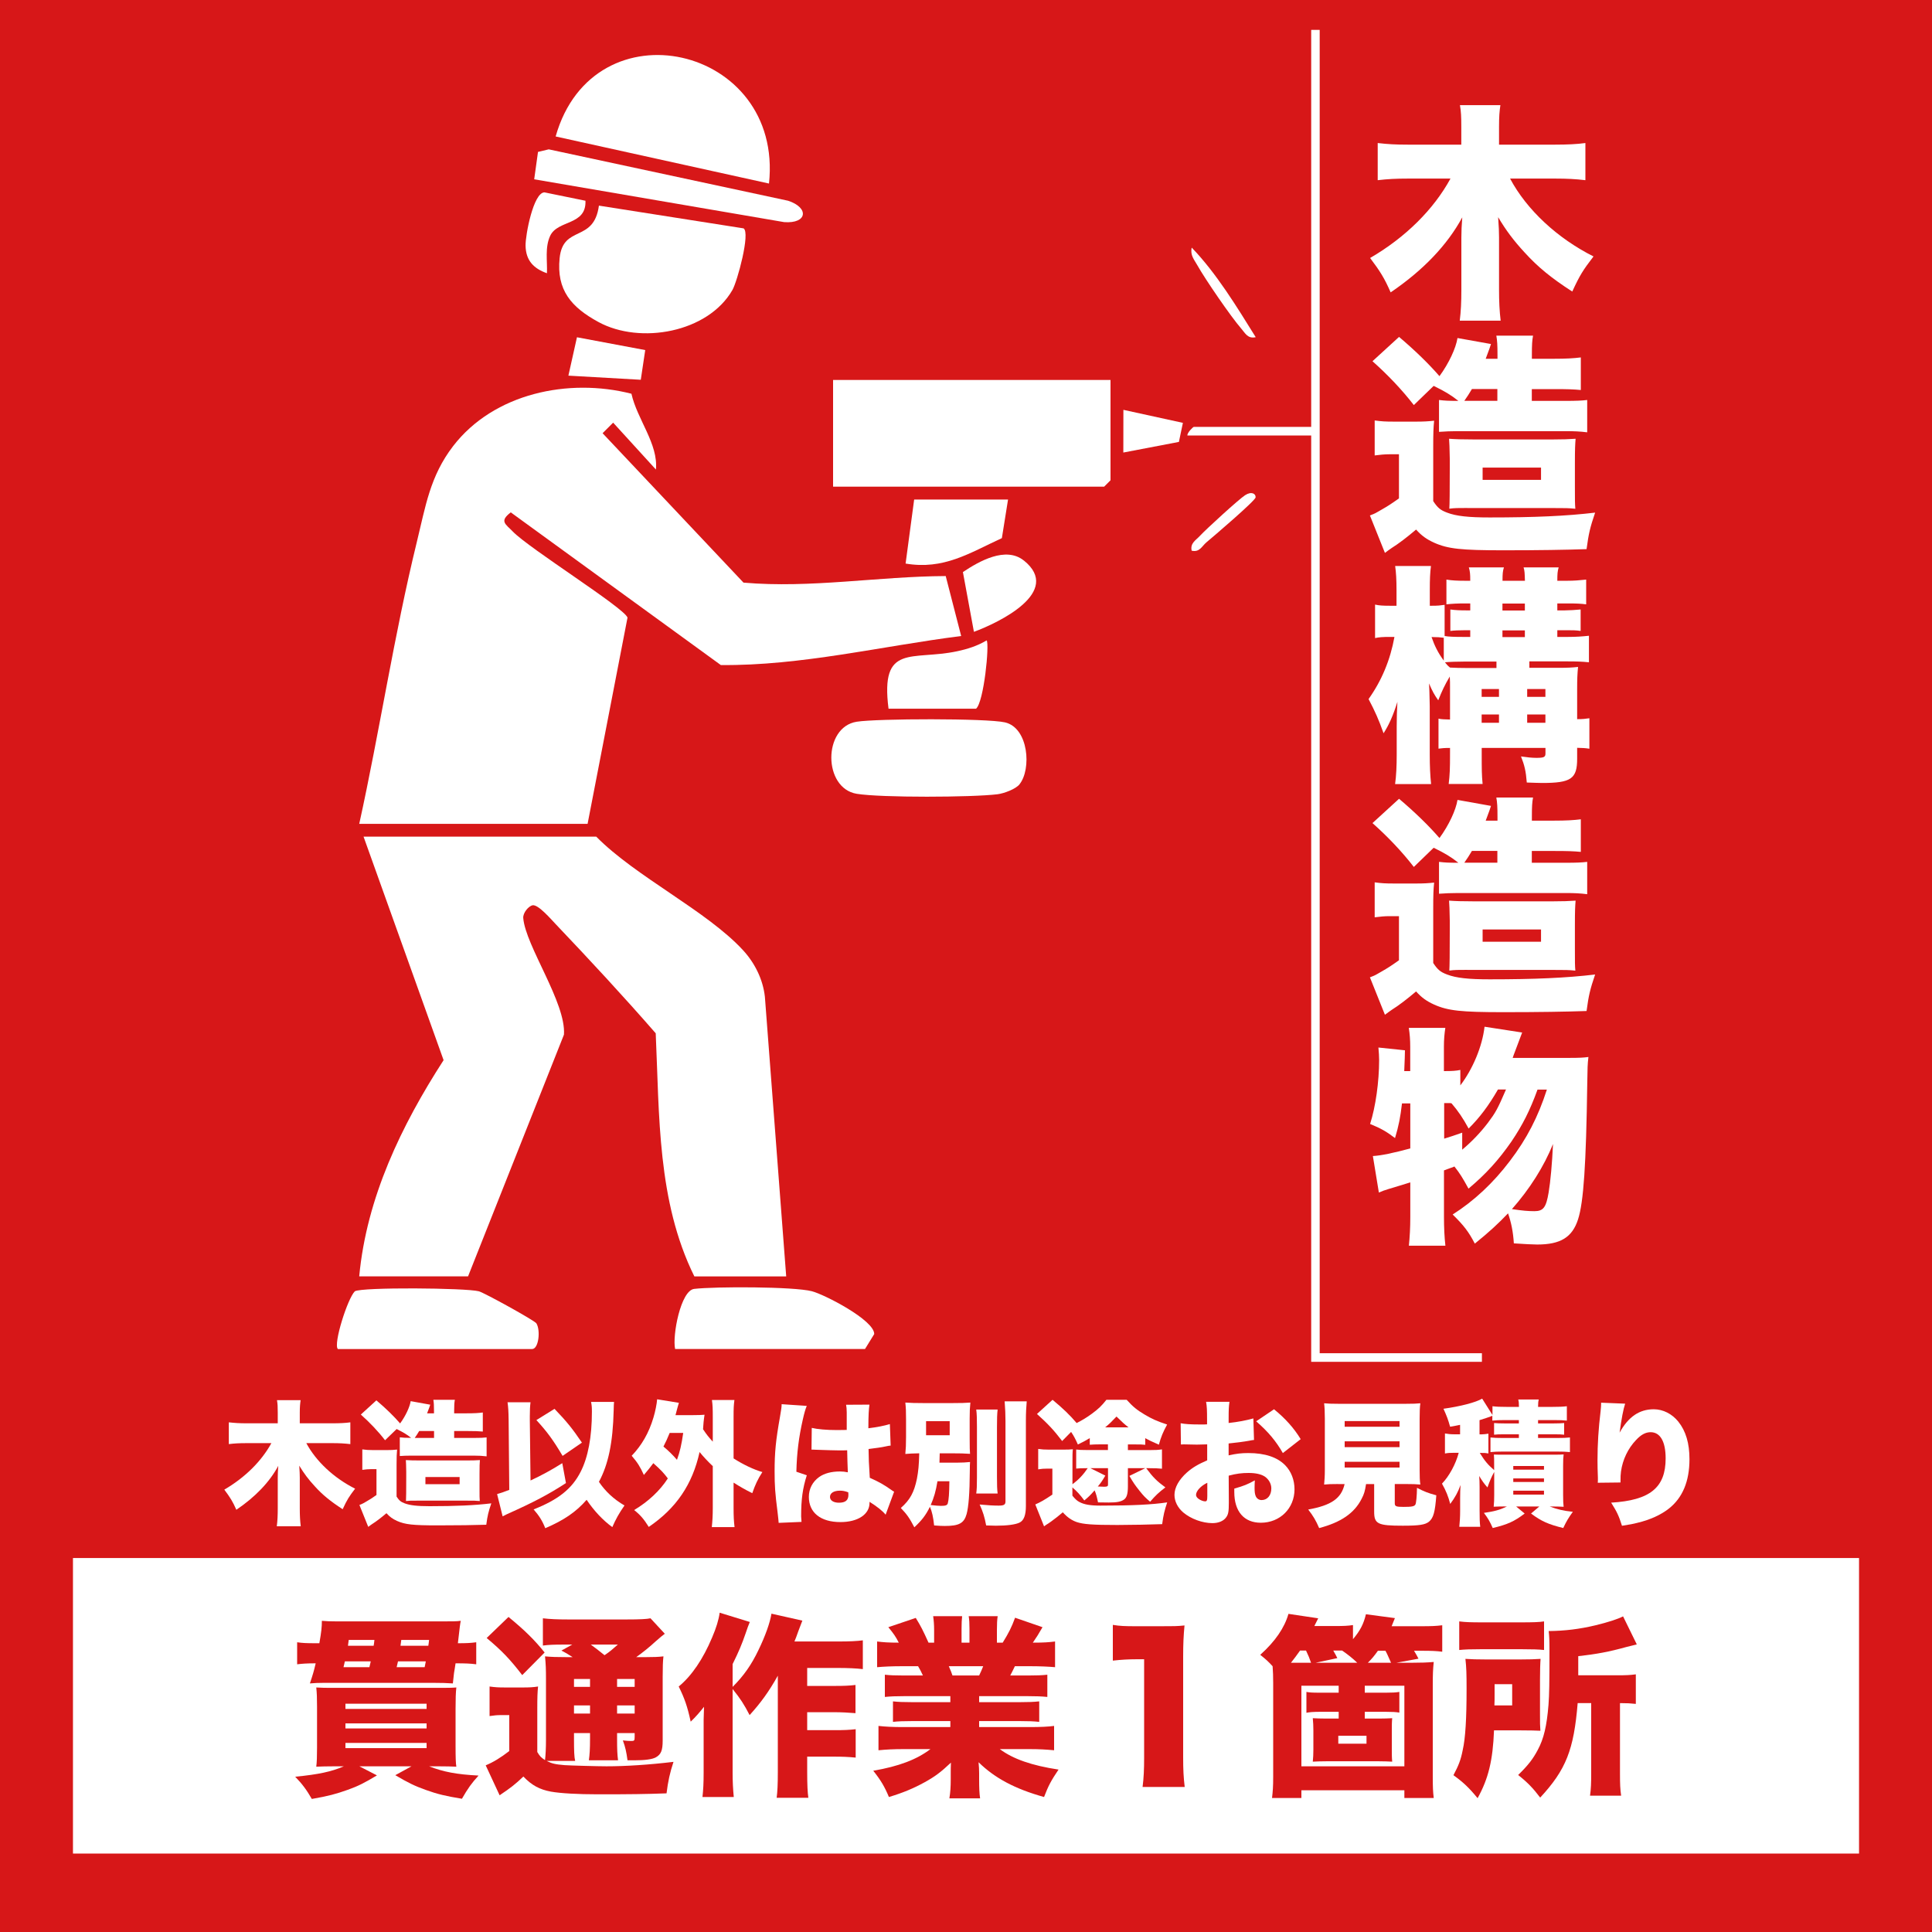
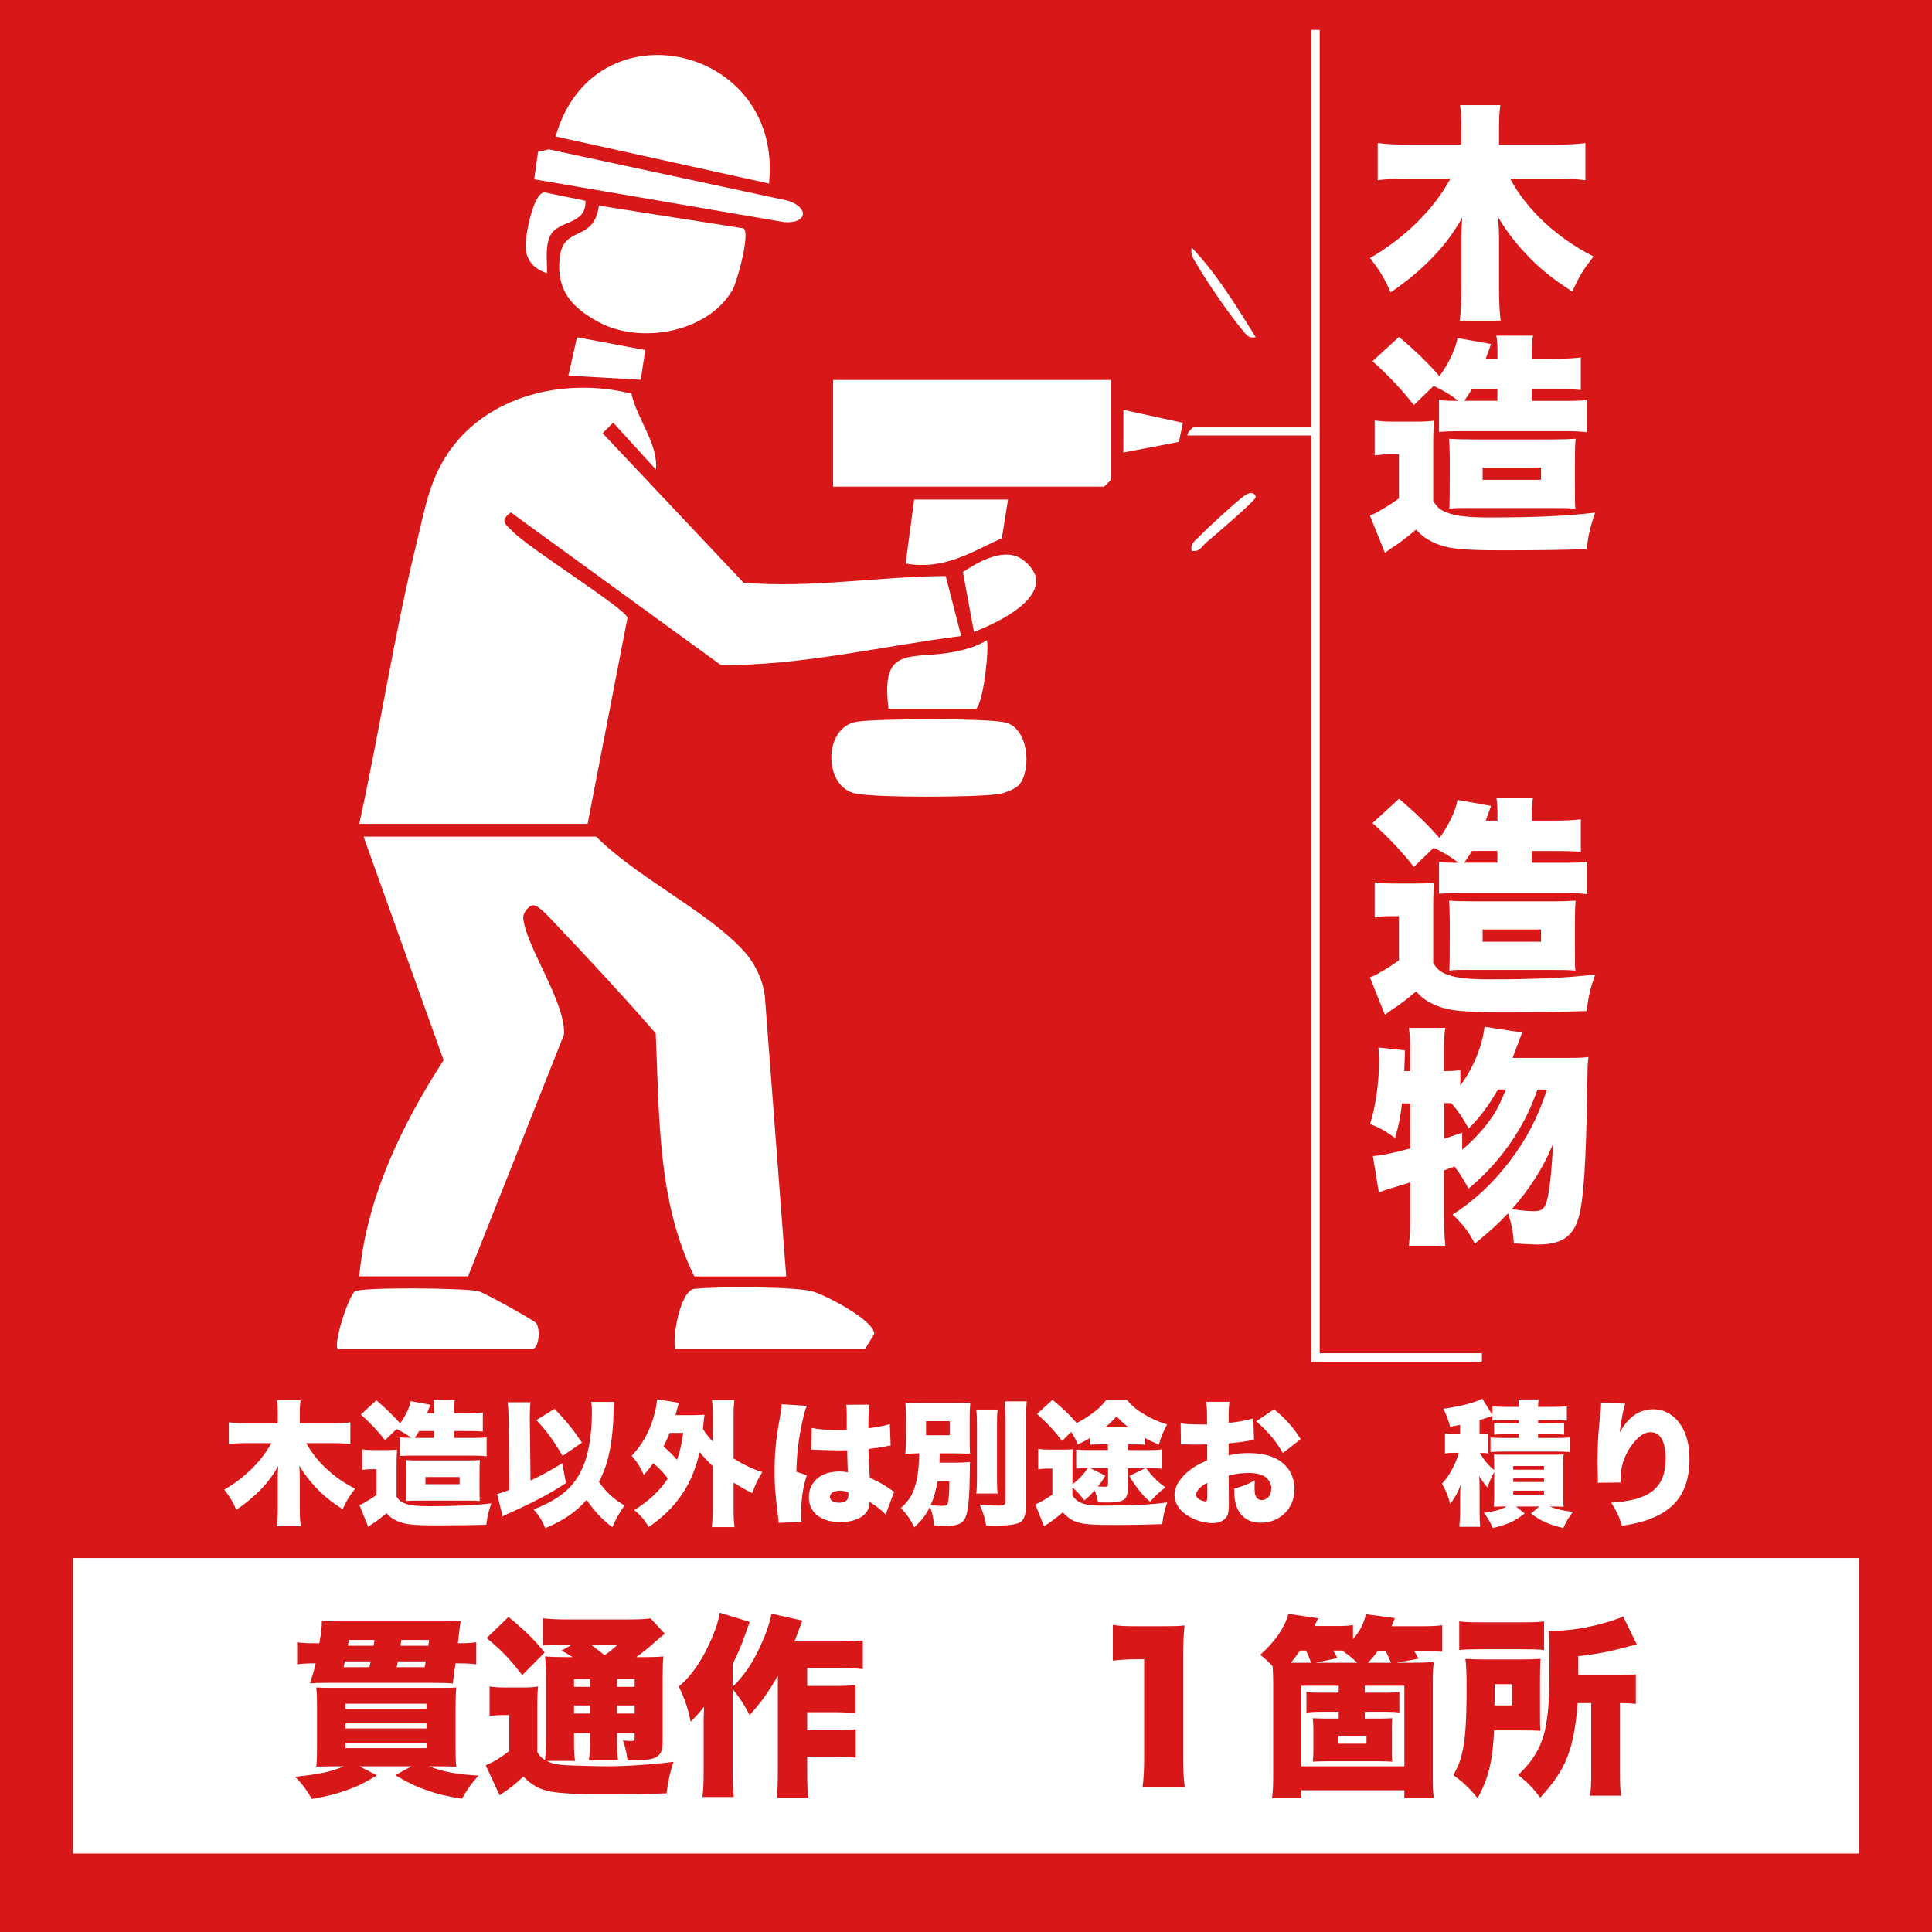
<svg xmlns="http://www.w3.org/2000/svg" id="_レイヤー_1" data-name="レイヤー 1" viewBox="0 0 300 300">
  <defs>
    <style>
      .cls-1 {
        fill: #fff;
      }

      .cls-2 {
        fill: #d71718;
      }
    </style>
  </defs>
  <rect class="cls-2" width="300" height="300" />
  <rect class="cls-1" x="11.33" y="241.93" width="277.34" height="45.89" />
  <g>
    <path class="cls-2" d="M52.17,274.27c-1.53,0-2.25.03-3.06.06.09-.72.12-1.56.12-2.97v-6.33c0-1.44-.03-2.13-.12-3,.84.06,1.38.06,3,.06h15.78c1.65,0,2.16,0,2.97-.06-.09.78-.12,1.74-.12,3.33v5.7c0,1.86.03,2.73.12,3.27-.75-.03-1.47-.06-3.03-.06h-1.2c2.22.87,4.26,1.26,7.68,1.44-1.05,1.14-1.68,2.01-2.58,3.6-2.55-.42-3.81-.72-5.64-1.38-1.68-.6-2.67-1.08-4.71-2.28l2.52-1.38h-8.1l2.73,1.41c-1.95,1.17-2.88,1.65-4.56,2.25-1.77.63-2.97.96-5.55,1.41-.81-1.41-1.5-2.34-2.58-3.45,3.63-.36,5.61-.78,7.56-1.62h-1.23ZM73.95,258.43c-.96-.12-1.62-.15-3.21-.15-.15.93-.15,1.02-.24,1.5-.09.75-.12,1.05-.18,1.62-.9-.06-1.77-.09-3.15-.09h-16.77c-.93,0-1.62.03-2.28.09.45-1.35.6-1.83.9-3.12-1.47,0-2.1.06-2.88.15v-3.42c.81.12,1.41.15,2.88.15h.57c.3-1.71.39-2.49.39-3.48.6.06,1.32.09,2.37.09h16.11c1.92,0,2.37,0,3.09-.09-.12.57-.12.63-.45,3.48,1.35,0,1.95-.03,2.85-.15v3.42ZM53.55,257.98c-.09.36-.12.48-.21.9h4.02q.15-.63.21-.9h-4.02ZM53.64,265.36h12.6v-.81h-12.6v.81ZM53.64,268.39h12.6v-.78h-12.6v.78ZM53.64,271.45h12.6v-.81h-12.6v.81ZM58.02,255.55q.06-.3.12-.9h-3.99c-.06.39-.06.54-.12.9h3.99ZM61.8,257.98c-.09.39-.12.51-.21.9h4.35c.09-.39.12-.54.18-.9h-4.32ZM66.51,255.55c.06-.33.06-.45.12-.9h-4.32q-.06.45-.12.9h4.32Z" />
    <path class="cls-2" d="M83.43,272.05c.39.66.57.84,1.2,1.26.09-.78.15-1.83.15-3.21v-9.33c0-1.62-.03-2.34-.15-3.57.96.09,1.83.12,3.45.12h.84c-.9-.57-1.05-.66-1.74-1.02l1.68-.93h-1.38c-1.47,0-2.25.03-3.18.15v-4.23c1.05.12,2.16.18,3.99.18h8.94c2.16,0,3.21-.06,3.78-.18l2.22,2.4q-.39.27-1.41,1.17c-.93.87-2.1,1.8-3.03,2.46h1.38c1.35,0,2.04-.03,2.85-.12-.09.75-.12,1.62-.12,3.21v9.87c0,1.56-.27,2.16-1.08,2.61-.57.3-1.65.45-3.36.45h-1.02c-.18-1.32-.33-2.01-.72-3.09.51.06.93.09,1.29.09.48,0,.54-.06.54-.63v-.6h-2.73v.87c0,1.77.03,2.37.15,3.36h-4.53c.12-.9.18-1.74.18-3.36v-.87h-2.49v.99c0,1.71.03,2.73.18,3.33h-4.44c.84.42,1.35.54,2.79.66.78.06,5.22.18,6.51.18,2.97,0,6.66-.24,10.41-.69-.57,1.74-.84,2.97-1.08,4.89-3.27.12-5.58.15-10.68.15-3.06,0-5.79-.15-7.29-.42-1.74-.33-2.94-.96-4.26-2.34-1.26,1.2-1.95,1.74-3.69,2.91l-2.16-4.65c1.17-.48,2.34-1.2,3.66-2.22v-5.58h-1.26c-.6,0-1.02.03-1.8.15v-4.59c.87.12,1.35.15,2.43.15h2.79c.9,0,1.59-.03,2.31-.15-.09.87-.12,1.65-.12,3.42v6.75ZM78.96,251.08c2.49,2.04,4.02,3.54,5.61,5.52l-3.48,3.51c-1.89-2.46-3.18-3.81-5.52-5.76l3.39-3.27ZM89.13,260.71v1.23h2.49v-1.23h-2.49ZM89.13,266.08h2.49v-1.26h-2.49v1.26ZM91.74,255.37c.87.63,1.23.93,2.13,1.65.81-.54,1.29-.96,2.07-1.65h-4.2ZM95.82,261.94h2.73v-1.23h-2.73v1.23ZM98.55,264.82h-2.73v1.26h2.73v-1.26Z" />
    <path class="cls-2" d="M120.78,260.2c-1.41,2.52-2.67,4.23-4.38,6.12-.87-1.68-1.41-2.52-2.64-4.05v12.96c0,1.47.06,2.58.18,3.81h-4.86c.12-1.11.18-2.13.18-3.78v-8.19q.03-.99.06-2.04c-.69.87-1.29,1.56-2.07,2.31-.51-2.37-.96-3.63-1.86-5.46,2.01-1.65,3.78-4.26,5.19-7.62.63-1.47,1.02-2.73,1.17-3.84l4.68,1.44c-.27.66-.33.81-.63,1.71-.6,1.74-1.05,2.82-2.04,4.83v3.54c1.74-1.74,2.91-3.42,3.99-5.67,1.11-2.28,1.83-4.35,2.04-5.7l4.8,1.08c-.3.78-.42,1.08-.63,1.65-.3.87-.39,1.08-.6,1.59h6.81c1.77,0,2.94-.06,3.81-.18v4.47c-.96-.12-2.34-.18-3.78-.18h-4.86v2.79h4.23c1.41,0,2.31-.03,3.27-.15v4.38c-1.11-.09-2.16-.15-3.33-.15h-4.17v2.79h4.2c1.41,0,2.28-.03,3.33-.15v4.41c-1.2-.12-2.13-.15-3.33-.15h-4.2v2.31c0,2.13.06,3.24.18,4.08h-4.92c.12-.96.18-2.01.18-4.05v-14.91Z" />
-     <path class="cls-2" d="M140.31,263.38c-1.29,0-1.98.03-2.91.12v-3.45c.87.09,1.53.12,2.91.12h3c-.3-.66-.42-.87-.75-1.44h-2.64c-1.44,0-2.7.06-3.72.15v-3.99c.96.12,1.74.18,3.36.18-.45-.9-.78-1.38-1.62-2.4l4.26-1.44c.81,1.32,1.11,1.92,1.98,3.84h.87v-1.95c0-.84-.06-1.56-.15-2.16h4.5c-.06.51-.09,1.08-.09,1.95v2.16h1.23v-2.16c0-.84-.03-1.38-.12-1.95h4.5c-.09.51-.12,1.26-.12,2.16v1.95h.9c.96-1.56,1.38-2.4,1.92-3.87l4.26,1.47c-.6,1.05-.96,1.62-1.5,2.4,1.8,0,2.46-.06,3.45-.18v3.99c-1.02-.09-2.31-.15-3.75-.15h-2.49c-.36.78-.45.9-.72,1.44h2.82c1.35,0,2.04-.03,2.94-.12v3.45c-.96-.09-1.62-.12-2.94-.12h-7.65v.93h6.39c1.26,0,2.04-.03,2.94-.12v3.18c-.87-.09-1.68-.12-2.94-.12h-6.39v.93h7.8c1.74,0,2.97-.06,3.84-.18v3.78c-1.26-.12-2.34-.18-3.81-.18h-4.62c2.04,1.53,4.95,2.55,9.12,3.18-1.14,1.68-1.59,2.52-2.25,4.26-4.5-1.26-7.62-2.91-10.17-5.4.06.81.09.96.09,1.71v.96c0,1.26.03,2.13.15,2.94h-4.77c.15-.93.21-1.77.21-2.97v-.9c0-.75,0-.84.03-1.68-1.56,1.47-2.43,2.13-4.05,3.03-1.74.96-3.39,1.65-5.58,2.31-.66-1.59-1.26-2.61-2.43-4.08,3.99-.69,6.75-1.74,8.88-3.36h-4.2c-1.5,0-2.67.06-3.87.18v-3.78c1.05.12,2.22.18,3.84.18h7.32v-.93h-6c-1.26,0-2.07.03-2.91.12v-3.18c.84.09,1.62.12,2.91.12h6v-.93h-7.26ZM152.04,260.17c.3-.63.39-.84.63-1.44h-5.34c.33.75.42.99.57,1.44h4.14Z" />
    <path class="cls-2" d="M172.8,252.31c1.08.18,1.86.21,3.6.21h3.81c2.13,0,2.52,0,3.72-.12-.15,1.59-.21,2.85-.21,4.83v15.72c0,1.8.06,3.06.24,4.53h-6.54c.18-1.38.24-2.79.24-4.53v-15.3h-1.2c-1.17,0-2.34.06-3.66.21v-5.55Z" />
    <path class="cls-2" d="M219.33,258.19c1.32,0,2.22-.03,3.3-.12-.12,1.11-.15,1.95-.15,3.6v14.22c0,1.59.03,2.34.15,3.3h-4.56v-1.2h-15.99v1.2h-4.56c.12-1.02.18-1.74.18-3.33v-14.49c0-.96-.03-1.95-.09-2.64-.72-.78-1.02-1.05-1.92-1.77,2.34-2.1,3.78-4.23,4.38-6.36l4.62.69q-.12.27-.6,1.2h3.12c1.47,0,2.1-.03,2.88-.15v2.19c1.14-1.35,1.65-2.37,2.01-3.87l4.5.6q-.39.93-.51,1.26h4.5c1.74,0,2.37-.03,3.36-.15v4.11c-.9-.12-1.71-.15-3.12-.15h-1.26c.42.69.42.72.69,1.23l-3.42.63h2.49ZM203.58,258.19c-.27-.75-.39-1.08-.78-1.89h-.93c-.54.78-.9,1.23-1.41,1.89h3.12ZM215.25,262.84c.96,0,1.5-.03,2.04-.12v3.21c-.51-.09-1.17-.12-2.04-.12h-3.33v1.05h2.13c.93,0,1.59-.03,2.13-.06-.06.6-.06,1.2-.06,1.86v3.03c0,.66,0,1.26.06,1.86-.51-.03-1.32-.06-2.13-.06h-8.04c-.84,0-1.65.03-2.16.06.06-.57.09-1.2.09-1.86v-3c0-.69-.03-1.26-.09-1.89.54.03,1.2.06,2.16.06h1.86v-1.05h-2.97c-.99,0-1.65.06-2.04.15v-3.24c.51.09.87.12,2.04.12h2.97v-1.08h-5.79v12.51h15.99v-12.51h-6.15v1.08h3.33ZM210.75,258.19c-.78-.75-1.44-1.26-2.34-1.89h-1.38q.45.78.63,1.17l-3.36.72h6.45ZM207.81,269.53v1.23h4.38v-1.23h-4.38ZM216,258.19q-.12-.27-.51-1.14c-.09-.21-.18-.39-.36-.72h-1.17c-.6.84-.9,1.2-1.56,1.86h3.6Z" />
    <path class="cls-2" d="M239.13,266.08c0,1.65,0,1.8.06,2.67-.72-.03-1.47-.06-3.18-.06h-4.02c-.18,4.65-.87,7.5-2.55,10.53-1.35-1.65-2.22-2.46-3.75-3.57.81-1.53,1.14-2.37,1.44-3.9.42-1.83.6-4.92.6-9.48,0-2.4-.03-3.33-.18-4.68,1.02.06,1.74.09,3.24.09h5.22c1.53,0,2.22-.03,3.21-.09-.06.72-.09,1.89-.09,3.21v5.28ZM226.59,251.77c.96.12,1.71.15,3.63.15h5.85c2.04,0,2.91-.03,3.69-.15v4.44c-.81-.09-1.8-.12-3.45-.12h-6.39c-1.56,0-2.46.03-3.33.12v-4.44ZM234.81,264.82v-3.3h-2.73v1.47c0,1.02,0,1.05-.03,1.83h2.76ZM244.98,264.46c-.6,7.26-1.8,10.32-5.82,14.67-1.11-1.47-1.95-2.34-3.42-3.51,1.56-1.53,2.28-2.46,3.03-3.87.96-1.77,1.41-3.75,1.68-7.02.12-1.59.15-3.27.15-8.46,0-1.65-.03-2.19-.12-3,2.55-.03,4.77-.3,7.29-.9,1.86-.45,3.45-.96,4.26-1.38l2.13,4.35c-.63.15-.78.21-1.56.39-2.82.78-4.65,1.11-7.53,1.44v2.97h5.91c1.56,0,2.13-.03,3.03-.15v4.59c-.9-.09-1.29-.12-2.46-.12v10.92c0,1.65.03,2.46.18,3.45h-4.83c.15-1.08.18-1.95.18-3.45v-10.92h-2.1Z" />
  </g>
  <g>
    <g>
      <path class="cls-1" d="M55.78,127.94c3.19-14.5,5.41-29.33,8.94-43.76,1.36-5.54,2.04-10.22,5.64-14.91,6.33-8.22,17.95-10.62,27.69-8.13.88,3.97,4.19,7.8,3.8,11.77l-6.64-7.28-1.64,1.64,21.88,23.2c10.45.91,20.91-.97,31.4-1.02l2.4,9.31c-12.38,1.57-24.83,4.63-37.32,4.51l-32.62-23.71c-1.82,1.4-.8,1.81.32,2.98,2.53,2.63,17.28,11.83,17.81,13.36l-6.2,32.03h-35.46Z" />
      <path class="cls-1" d="M122.07,198.2h-14.25c-5.78-11.68-5.42-25.04-6-37.75-5.02-5.76-10.27-11.42-15.53-16.95-.7-.73-2.71-3.08-3.58-2.93-.62.11-1.53,1.17-1.46,1.99.36,4.33,6.67,13.16,6.32,18.1l-14.89,37.53h-16.9c1.14-12.22,6.55-23.42,13.1-33.57l-12.43-34.71h36.13c6.12,6.22,17.14,11.5,22.8,17.64,1.82,1.98,3.09,4.52,3.39,7.22l3.31,43.42Z" />
      <polygon class="cls-1" points="172.44 59 172.44 74.58 171.45 75.57 129.36 75.57 129.36 59 172.44 59" />
      <path class="cls-1" d="M93,31.93l22.46,3.53c1.09.68-.98,8.26-1.73,9.57-3.79,6.61-14.31,8.5-20.79,4.98-4.25-2.31-6.55-4.98-6.04-9.94.54-5.23,5.31-2.31,6.1-8.14Z" />
      <path class="cls-1" d="M119.41,28.5l-33.13-7.31c5.9-20.85,35.42-14.18,33.13,7.31Z" />
      <path class="cls-1" d="M204.92,4.64v205.49h25.19v1.33h-26.51V67.62h-19.22c-.05-.43.88-1.33.99-1.33h18.23V4.64h1.33Z" />
      <path class="cls-1" d="M158.32,121.78c-.6.75-2.41,1.42-3.42,1.55-3.94.49-18.09.55-21.87-.07-5.24-.86-5.27-10.36,0-11.19,3.15-.5,20.19-.55,23.02.1,3.69.85,4.14,7.28,2.26,9.61Z" />
      <path class="cls-1" d="M52.46,209.47c-.74-.75,1.52-7.86,2.64-8.96,1.1-.66,17.22-.53,19.25,0,.82.21,8.67,4.54,8.94,4.98.67,1.09.36,3.99-.67,3.99h-30.16Z" />
      <path class="cls-1" d="M104.83,209.47c-.45-2.09.87-9.08,2.96-9.33,3.21-.38,15.42-.37,18.27.36,1.95.5,9.7,4.48,9.69,6.65l-1.43,2.32h-29.5Z" />
      <path class="cls-1" d="M82.95,27.84l.59-4.25,1.67-.4,37.16,7.98c3.31,1.08,3,3.59-.61,3.32l-38.82-6.65Z" />
      <path class="cls-1" d="M156.53,77.56l-.96,6c-5.08,2.34-9.02,4.95-14.95,3.95l1.33-9.94h14.58Z" />
      <path class="cls-1" d="M137.97,110.04c-1.3-10.21,3.62-7.42,10.64-8.91,1.65-.35,3.15-.83,4.6-1.69.45.63-.43,9.58-1.65,10.61h-13.59Z" />
      <path class="cls-1" d="M158.99,87.04c6.04,4.87-3.9,9.65-7.76,11.07l-1.71-9.28c2.5-1.67,6.65-4.05,9.46-1.79Z" />
      <polygon class="cls-1" points="100.19 54.36 99.5 58.97 88.26 58.33 89.59 52.37 100.19 54.36" />
      <path class="cls-1" d="M90.91,31.17c.16,3.88-4.31,2.94-5.48,5.45-.84,1.81-.42,3.9-.5,5.81-2.05-.73-3.28-1.96-3.32-4.29-.03-1.63,1.21-8.24,2.93-8.27l6.36,1.3Z" />
      <polygon class="cls-1" points="183.68 65.66 183.06 68.62 174.43 70.27 174.44 63.64 183.68 65.66" />
      <path class="cls-1" d="M194.98,52.36c-1.25.27-1.61-.62-2.27-1.37-1.59-1.83-5.57-7.63-6.78-9.79-.51-.91-1.14-1.56-.88-2.75,3.85,4,6.98,9.16,9.94,13.91Z" />
      <path class="cls-1" d="M185.04,85.51c-.25-1.19.64-1.6,1.31-2.33.89-.97,6.04-5.68,6.98-6.28,1.01-.66,1.68-.23,1.64.33-.03.51-6.6,6.12-7.61,6.96-.75.62-1.07,1.61-2.32,1.32Z" />
    </g>
    <g>
      <path class="cls-1" d="M234.49,27.74c2.58,4.84,7.32,9.25,12.95,12.08-1.65,2.15-2.12,2.9-3.3,5.45-3.23-2.08-5.34-3.8-7.39-6.06-1.72-1.86-2.9-3.44-4.12-5.49.11,1.43.14,2.44.14,3.12v8.14c0,1.83.07,3.33.25,4.81h-6.35c.18-1.43.25-2.9.25-4.81v-8.07c0-.97.04-1.94.14-3.16-2.33,4.3-6.06,8.21-11.12,11.65-.97-2.22-1.65-3.3-3.19-5.34,5.49-3.19,9.86-7.53,12.48-12.33h-6.6c-1.9,0-3.19.07-4.7.25v-5.77c1.54.18,2.8.25,4.66.25h8.32v-2.76c0-1.61-.04-2.4-.21-3.37h6.28c-.14.93-.21,1.76-.21,3.37v2.76h8.71c1.83,0,3.41-.07,4.7-.25v5.77c-1.47-.18-2.9-.25-4.66-.25h-7.03Z" />
      <path class="cls-1" d="M213.47,65.29c1.04.14,1.58.18,2.98.18h3.48c1.15,0,1.79-.04,2.76-.14-.11,1.11-.14,1.94-.14,4.05v8.43c.68,1.04,1.11,1.4,2.15,1.79,1.4.54,3.33.75,6.6.75,7.03,0,11.91-.22,16.39-.75-.79,2.33-1,3.23-1.33,5.67-3.19.11-7.39.18-12.91.18-6.56,0-8.61-.22-10.76-1.18-1.18-.54-1.94-1.08-2.8-2.04-1.4,1.18-2.65,2.15-3.8,2.87-.29.21-.68.47-1.04.75l-2.33-5.81c.39-.14.82-.32,1.11-.5.11-.07.32-.18.68-.39,1-.57,1.51-.9,2.72-1.76v-6.85h-1.51c-.68,0-1.43.07-2.26.18v-5.41ZM217.24,52.31c2.58,2.19,4.59,4.16,6.28,6.1,1.47-2.01,2.55-4.34,2.8-5.92l5.2.93q-.07.22-.25.75c-.04.07-.29.82-.57,1.54h1.83v-.61c0-1.54-.04-2.19-.18-2.98h5.7c-.14.75-.18,1.4-.18,2.98v.61h3.37c1.97,0,3.12-.07,4.23-.21v5.06c-1.15-.11-2.15-.14-4.02-.14h-3.59v1.83h5.27c1.65,0,2.51-.04,3.33-.14v5.02c-1.11-.14-2.04-.18-3.33-.18h-16.78c-1.08,0-1.9.04-2.9.11v-4.95c.93.11,1.43.14,3.01.14-1.18-.93-2.08-1.47-3.84-2.33l-3.08,2.98c-1.83-2.37-4.05-4.7-6.42-6.81l4.12-3.77ZM227.85,78.88c-1.43,0-1.97,0-2.8.11q.07-.86.07-6.24v-1.54q-.04-2.37-.11-3.08c.93.07,2.04.11,3.98.11h12.01c1.72,0,2.65-.04,3.66-.11-.07.86-.11,1.47-.11,3.8v3.66c0,2.19,0,2.58.07,3.41-1-.11-1.58-.11-3.33-.11h-13.45ZM232.51,62.24v-1.83h-3.95c-.47.79-.68,1.11-1.18,1.83h5.13ZM230.22,74.51h9.07v-1.9h-9.07v1.9Z" />
-       <path class="cls-1" d="M225.16,106.74c0-.72,0-1.04-.04-1.69-.79,1.33-1.22,2.26-1.79,3.69-.57-.79-.93-1.43-1.43-2.62.04.36.07,1.54.11,3.51v7.49c0,1.86.07,3.33.21,4.63h-5.59c.18-1.29.25-2.83.25-4.63v-4.34c0-1.33.04-2.69.11-3.8-.65,2.08-1.29,3.55-2.15,4.88-.75-2.12-1.33-3.41-2.33-5.31,2.04-2.87,3.37-6.06,4.02-9.65h-.72c-1.08,0-1.69.04-2.29.18v-5.2c.61.14,1.15.18,2.29.18h1.04v-2.44c0-1.65-.07-2.73-.21-3.73h5.56c-.14.97-.18,2.15-.18,3.73v2.44h.36c.9,0,1.22-.04,1.94-.14v4.84c.61.11,1.54.14,2.76.14h1.22v-1.04h-.65c-1.15,0-1.87.04-2.44.11v-3.33c.75.11,1.54.14,2.44.14h.65v-1.08h-.83c-1.15,0-1.97.04-2.87.14v-3.84c.86.14,1.72.18,2.8.18h.9c0-1.15-.04-1.43-.22-2.08h5.45c-.18.57-.22.97-.22,2.08h3.48c-.04-1.22-.04-1.51-.21-2.08h5.45c-.18.61-.21,1-.21,2.08h1.61c.97,0,1.86-.07,2.87-.18v3.84c-.86-.11-1.47-.14-2.87-.14h-1.61v1.08h1.18c.65,0,1.72-.07,2.44-.14v3.33c-.79-.11-1.11-.11-2.4-.11h-1.22v1.04h1.68c1.26,0,2.19-.07,3.23-.18v4.12c-1.08-.11-1.9-.14-3.26-.14h-5.99v1h4.37c1.58,0,2.33-.04,3.19-.14-.11,1.11-.14,1.9-.14,3.41v4.7c.9,0,1.18-.04,1.9-.14v4.73c-.72-.11-.93-.11-1.9-.14v1.69c0,3.12-.93,3.77-5.45,3.77-.68,0-1.22-.04-2.37-.07-.14-1.79-.36-2.69-.9-4.05.97.14,1.72.22,2.37.22,1.18,0,1.43-.11,1.43-.68v-.86h-9.9v.72c0,2.65,0,3.44.14,4.88h-5.27c.18-1.51.21-2.29.21-4.88v-.72c-.9,0-1.22.04-1.79.11v-4.66c.47.11.9.11,1.79.14v-4.98ZM224.19,99.03c-.57-.07-1-.11-1.9-.11.47,1.36,1,2.44,1.9,3.66v-3.55ZM227.35,102.73c-1.11,0-2.26.04-2.98.11.29.36.39.5.79.82.79.04,1.61.07,2.73.07h4.48v-1h-5.02ZM232.76,108.21v-1.22h-2.69v1.22h2.69ZM232.76,112.23v-1.29h-2.69v1.29h2.69ZM236.78,94.8v-1.08h-3.48v1.08h3.48ZM236.78,98.93v-1.04h-3.48v1.04h3.48ZM239.97,108.21v-1.22h-2.83v1.22h2.83ZM239.97,112.23v-1.29h-2.83v1.29h2.83Z" />
      <path class="cls-1" d="M213.47,137.01c1.04.14,1.58.18,2.98.18h3.48c1.15,0,1.79-.04,2.76-.14-.11,1.11-.14,1.94-.14,4.05v8.43c.68,1.04,1.11,1.4,2.15,1.79,1.4.54,3.33.75,6.6.75,7.03,0,11.91-.22,16.39-.75-.79,2.33-1,3.23-1.33,5.67-3.19.11-7.39.18-12.91.18-6.56,0-8.61-.22-10.76-1.18-1.18-.54-1.94-1.08-2.8-2.04-1.4,1.18-2.65,2.15-3.8,2.87-.29.21-.68.47-1.04.75l-2.33-5.81c.39-.14.82-.32,1.11-.5.11-.07.32-.18.68-.39,1-.57,1.51-.9,2.72-1.76v-6.85h-1.51c-.68,0-1.43.07-2.26.18v-5.41ZM217.24,124.03c2.58,2.19,4.59,4.16,6.28,6.1,1.47-2.01,2.55-4.34,2.8-5.92l5.2.93q-.07.22-.25.75c-.04.07-.29.82-.57,1.54h1.83v-.61c0-1.54-.04-2.19-.18-2.98h5.7c-.14.75-.18,1.4-.18,2.98v.61h3.37c1.97,0,3.12-.07,4.23-.21v5.06c-1.15-.11-2.15-.14-4.02-.14h-3.59v1.83h5.27c1.65,0,2.51-.04,3.33-.14v5.02c-1.11-.14-2.04-.18-3.33-.18h-16.78c-1.08,0-1.9.04-2.9.11v-4.95c.93.11,1.43.14,3.01.14-1.18-.93-2.08-1.47-3.84-2.33l-3.08,2.98c-1.83-2.37-4.05-4.7-6.42-6.81l4.12-3.77ZM227.85,150.6c-1.43,0-1.97,0-2.8.11q.07-.86.07-6.24v-1.54q-.04-2.37-.11-3.08c.93.07,2.04.11,3.98.11h12.01c1.72,0,2.65-.04,3.66-.11-.07.86-.11,1.47-.11,3.8v3.66c0,2.19,0,2.58.07,3.41-1-.11-1.58-.11-3.33-.11h-13.45ZM232.51,133.96v-1.83h-3.95c-.47.79-.68,1.11-1.18,1.83h5.13ZM230.22,146.23h9.07v-1.9h-9.07v1.9Z" />
      <path class="cls-1" d="M238.75,169.18c-1.18,3.26-2.33,5.52-4.05,8.07-2.01,2.9-3.98,5.06-6.67,7.32-.93-1.69-1.29-2.29-2.19-3.44q-.18.11-.65.25l-.97.36v7.24c0,1.61.07,3.12.22,4.45h-5.67c.14-1.36.22-2.8.22-4.45v-5.38c-1.79.57-1.9.57-3.41,1.04-.68.21-.9.29-1.47.54l-.93-5.67c1.29-.07,3.16-.47,5.81-1.18v-6.99h-1.29c-.25,2.15-.5,3.44-1.08,5.38-1.36-1.04-2.22-1.51-3.87-2.19.86-2.69,1.4-6.56,1.4-9.93,0-.65-.04-1.08-.11-1.94l4.12.43c0,.54-.04,1.61-.11,3.23h.93v-3.77c0-1.08-.07-1.97-.22-2.94h5.67c-.14.93-.22,1.79-.22,2.94v3.77c1.33,0,1.87-.04,2.55-.18v2.4c1.94-2.55,3.41-6.06,3.76-9.11l5.84.9q-.32.82-1,2.65c-.29.75-.43,1.15-.47,1.29h8.82c1.54,0,2.22-.04,2.94-.14-.14,1.22-.14,1.58-.18,4.05-.18,12.69-.57,18.5-1.43,21.16-.9,2.8-2.73,3.91-6.35,3.91-.68,0-1.94-.07-3.62-.18-.11-1.76-.39-3.19-.9-4.66-1.58,1.65-2.9,2.87-5.16,4.7-.97-1.87-1.72-2.83-3.44-4.52,3.37-2.15,6.31-4.91,8.89-8.32,2.62-3.44,4.38-6.85,5.74-11.08h-1.47ZM227.03,178.54c1.54-1.29,2.87-2.69,4.02-4.2,1.18-1.58,1.47-2.08,2.8-5.16h-1.25c-1.47,2.55-2.83,4.34-4.55,6.06-.9-1.65-1.61-2.69-2.65-3.91l-.18-.04h-.97v5.52c1.18-.36,1.47-.47,2.8-.93v2.65ZM234.77,187.75c1.69.25,2.55.32,3.48.32,1.4,0,1.83-.57,2.22-2.9.29-1.72.54-4.48.68-7.53-1.4,3.48-3.62,6.99-6.38,10.11Z" />
    </g>
  </g>
  <g>
    <path class="cls-1" d="M47.56,224.08c1.51,2.83,4.28,5.42,7.58,7.08-.96,1.26-1.24,1.7-1.93,3.19-1.89-1.22-3.13-2.23-4.32-3.55-1.01-1.09-1.7-2.02-2.42-3.21.06.84.08,1.43.08,1.83v4.77c0,1.07.04,1.95.15,2.81h-3.72c.11-.84.15-1.7.15-2.81v-4.72c0-.57.02-1.13.08-1.85-1.36,2.52-3.55,4.81-6.51,6.82-.57-1.3-.97-1.93-1.87-3.13,3.21-1.87,5.77-4.41,7.31-7.22h-3.86c-1.11,0-1.87.04-2.75.15v-3.38c.9.1,1.64.15,2.73.15h4.87v-1.62c0-.95-.02-1.41-.12-1.97h3.67c-.08.55-.13,1.03-.13,1.97v1.62h5.1c1.07,0,1.99-.04,2.75-.15v3.38c-.86-.1-1.7-.15-2.73-.15h-4.12Z" />
    <path class="cls-1" d="M56.26,225.06c.61.08.92.11,1.74.11h2.04c.67,0,1.05-.02,1.62-.08-.06.65-.08,1.13-.08,2.37v4.93c.4.61.65.82,1.26,1.05.82.31,1.95.44,3.86.44,4.12,0,6.97-.13,9.59-.44-.46,1.36-.59,1.89-.78,3.32-1.87.06-4.33.1-7.56.1-3.84,0-5.04-.13-6.3-.69-.69-.32-1.13-.63-1.64-1.2-.82.69-1.55,1.26-2.22,1.68-.17.13-.4.27-.61.44l-1.37-3.4c.23-.08.48-.19.65-.29.06-.04.19-.11.4-.23.59-.34.88-.52,1.6-1.03v-4.01h-.88c-.4,0-.84.04-1.32.11v-3.17ZM58.46,217.46c1.51,1.28,2.69,2.44,3.67,3.57.86-1.18,1.49-2.54,1.64-3.46l3.04.55q-.04.13-.15.44s-.17.48-.34.9h1.07v-.36c0-.9-.02-1.28-.1-1.74h3.34c-.08.44-.11.82-.11,1.74v.36h1.97c1.16,0,1.83-.04,2.48-.13v2.96c-.67-.06-1.26-.08-2.35-.08h-2.1v1.07h3.09c.97,0,1.47-.02,1.95-.08v2.94c-.65-.08-1.2-.11-1.95-.11h-9.83c-.63,0-1.11.02-1.7.06v-2.9c.55.06.84.08,1.76.08-.69-.55-1.22-.86-2.25-1.37l-1.8,1.74c-1.07-1.39-2.37-2.75-3.76-3.99l2.42-2.21ZM64.68,233.02c-.84,0-1.16,0-1.64.06q.04-.5.04-3.65v-.9q-.02-1.39-.06-1.81c.55.04,1.2.06,2.33.06h7.03c1.01,0,1.55-.02,2.14-.06-.04.5-.06.86-.06,2.23v2.14c0,1.28,0,1.51.04,1.99-.59-.06-.92-.06-1.95-.06h-7.87ZM67.4,223.28v-1.07h-2.31c-.27.46-.4.65-.69,1.07h3ZM66.06,230.46h5.31v-1.11h-5.31v1.11Z" />
    <path class="cls-1" d="M78.98,220.53c-.02-1.36-.06-2.04-.17-2.79h3.57c-.08.61-.11,1.2-.11,2.2v.59l.11,9.36c1.76-.82,3.19-1.6,4.93-2.69l.57,3.09c-2.73,1.78-5.02,2.98-9.2,4.85-.13.06-.4.19-.63.32l-.86-3.46c.61-.17.94-.29,1.89-.65l-.1-10.81ZM95.35,217.69c-.04.4-.04.55-.06,1.32-.12,4.98-.82,8.36-2.29,11.09.99,1.47,2.31,2.71,3.97,3.67-.86,1.24-1.34,2.1-1.89,3.36-1.49-1.09-2.81-2.5-3.99-4.24-1.64,1.89-3.53,3.17-6.42,4.41-.48-1.2-.95-1.93-1.81-2.92,3.84-1.51,5.96-3.21,7.29-5.82,1.16-2.25,1.76-5.44,1.76-9.32,0-.71-.02-.99-.13-1.55h3.57ZM86.1,218.76c1.85,1.93,2.75,3.02,4.26,5.25l-3,2.06c-1.43-2.41-2.39-3.74-4.07-5.56l2.81-1.74Z" />
    <path class="cls-1" d="M110.69,227.67c-.78-.73-1.55-1.57-2.06-2.2-1.11,5.04-3.63,8.73-7.89,11.63-.76-1.22-1.32-1.87-2.27-2.62,2.23-1.34,4.01-3.02,5.23-4.91-.67-.88-1.01-1.26-2.25-2.37-.57.76-.82,1.07-1.47,1.83-.59-1.3-.99-1.93-1.89-2.98,1.57-1.64,2.67-3.55,3.38-5.94.29-.95.52-2.14.57-2.83l3.38.55q-.13.38-.53,1.91h2.75c.86,0,1.18-.02,1.76-.06-.06.36-.08.59-.15,1.16-.04.52-.04.65-.08,1.09.57.86.88,1.24,1.51,1.93v-3.82c0-1.32-.02-1.85-.13-2.65h3.49c-.11.84-.13,1.28-.13,2.65v6.42c1.51.97,3.15,1.74,4.47,2.12-.71,1.09-1.11,1.97-1.57,3.28-1.05-.52-1.87-.99-2.9-1.64v3.91c0,1.37.04,2.04.15,3h-3.53c.1-1.01.15-1.76.15-3v-6.42ZM103.99,222.5c-.38.92-.61,1.43-.97,2.12.74.61,1.47,1.32,2.1,2.06.46-1.26.71-2.37.97-4.18h-2.1Z" />
    <path class="cls-1" d="M125.28,218.3c-.19.42-.4,1.13-.61,2.08-.65,2.86-.94,5.25-1.01,8.15l1.62.55c-.65,2.04-.88,3.74-.88,6.4,0,.11.02.38.06.84l-3.55.15q-.02-.38-.17-1.66c-.38-2.94-.46-4.09-.46-6.36,0-2.96.19-4.81.84-8.48.17-.95.25-1.51.25-1.83v-.1l3.9.27ZM126.04,221.72c.86.21,2.33.34,3.93.34.44,0,.8,0,1.51-.02v-2.73c0-.5-.04-.86-.1-1.18l3.63-.02c-.1.67-.17,1.6-.17,3.67,1.28-.15,2.54-.4,3.34-.65l.12,3.34c-.27.02-.34.04-.78.13-.65.15-1.6.27-2.65.4.02,1.64.04,2.06.19,4.47,1.45.65,2.2,1.07,3.38,1.91.1.08.21.15.4.25l-1.32,3.57c-.48-.59-1.3-1.24-2.5-2v.17c0,1.79-1.83,2.98-4.51,2.98-3.09,0-4.91-1.47-4.91-3.91,0-1.26.57-2.35,1.6-3.09.8-.57,1.91-.86,3.23-.86.44,0,.76.04,1.22.13-.02-.59-.02-.69-.06-1.68-.02-.71-.02-1.01-.04-1.74-.48.02-.78.02-1.2.02-.63,0-1.85-.04-3.61-.1-.25-.02-.42-.02-.48-.02h-.25l.04-3.38ZM131.71,231.72c-.53-.19-.84-.25-1.28-.25-.97,0-1.55.38-1.55.97,0,.55.55.9,1.39.9,1.01,0,1.47-.38,1.47-1.22l-.02-.4Z" />
    <path class="cls-1" d="M148.61,227.12c.82,0,1.43-.04,2.02-.1-.02.42-.04.48-.04,1.49-.02,3.34-.19,5.48-.5,6.61-.4,1.41-1.18,1.83-3.38,1.83-.4,0-.94-.02-1.66-.08-.15-1.36-.31-2.08-.65-2.9-.65,1.32-1.24,2.08-2.42,3.19-.74-1.41-1.13-1.99-2.1-3,1.43-1.26,2.06-2.42,2.5-4.54.23-1.24.31-2.08.36-3.95-1.05.02-1.47.04-2.16.1.08-.84.11-1.43.11-2.65v-2.73c0-1.22-.02-1.74-.11-2.6.76.06,1.62.08,2.86.08h4.43c1.36,0,2.06-.02,2.81-.08-.08.84-.11,1.3-.11,2.48v3.02c0,1.55.02,2.02.06,2.46-.8-.06-1.6-.08-2.9-.08h-1.81c-.02.92-.02,1.09-.04,1.45h2.73ZM143.8,222.86h3.67v-2.18h-3.67v2.18ZM145.57,230c-.25,1.55-.55,2.56-1.05,3.7.63.08,1.26.13,1.58.13.71,0,.97-.08,1.07-.38.15-.53.23-1.53.25-3.44h-1.85ZM154.91,218.87c-.08.73-.1,1.41-.1,2.71v7.77c0,1.3.02,1.87.1,2.56h-3.32c.08-.63.11-1.07.11-2.48v-7.85c0-1.26-.02-2.02-.11-2.71h3.32ZM159.43,217.59c-.08.97-.13,1.76-.13,3.07v13.19c0,1.41-.31,2.25-.99,2.58-.65.31-1.93.48-3.67.48-.4,0-.76-.02-1.51-.04-.25-1.32-.48-2.08-1.01-3.25,1.41.13,2.18.17,2.96.17.82,0,1.05-.15,1.05-.65v-12.47c0-.94-.04-1.99-.13-3.07h3.42Z" />
    <path class="cls-1" d="M166.55,230.46c.92-.69,1.62-1.41,2.35-2.48h-.21c-.78,0-1.11.02-1.58.06v-2.96c.48.06.78.08,1.68.08h3.25v-.88h-1.22c-.8,0-1.03.02-1.6.06v-1.03c-.63.38-.95.55-1.85.99-.38-.86-.63-1.34-1.05-1.95l-1.39,1.41c-1.28-1.68-2.23-2.69-3.91-4.2l2.42-2.2c1.62,1.34,2.73,2.41,3.74,3.61.84-.42,1.6-.88,2.37-1.45,1.03-.76,1.51-1.22,2.25-2.16h3.15c.96,1.07,1.62,1.6,2.75,2.27,1.11.67,1.95,1.05,3.53,1.57-.63,1.16-.95,1.91-1.28,3.13-1.09-.48-1.51-.67-2.12-1.01v1.03c-.5-.06-.69-.06-1.66-.06h-1.03v.88h3.36c.92,0,1.28-.02,1.93-.11v3c-.65-.06-1.07-.08-1.93-.08h-.52c1.07,1.43,1.66,2.02,2.98,2.98-1.07.82-1.51,1.24-2.37,2.23-.74-.63-.99-.88-1.6-1.64-.78-.97-1.05-1.39-1.62-2.37l2.46-1.2h-2.69v2.79c0,1.18-.17,1.79-.63,2.1-.48.32-1.09.44-2.35.44-.15,0-.23,0-1.66-.02-.17-.84-.29-1.3-.53-1.87-.67.76-.88.97-1.6,1.57-.67-.9-1.13-1.41-1.85-2.02v1.28c.46.55.71.78,1.07.97.74.4,1.66.57,3.28.57,5.02,0,8-.15,10.37-.5-.42,1.26-.59,1.97-.78,3.38-1.57.06-4.91.13-6.95.13-3.88,0-5.29-.11-6.34-.46-.8-.29-1.45-.74-2.14-1.51-.71.61-.99.82-1.81,1.43-.36.25-.4.29-.78.52q-.19.13-.32.23l-1.36-3.4c.82-.36,1.41-.69,2.65-1.53v-4.03h-.88c-.48,0-.78.02-1.32.11v-3.17c.61.08.92.11,1.74.11h2.04c.84,0,1.18-.02,1.6-.06-.06.57-.06.84-.06,2.35v3.09ZM171.63,229.14c-.48.82-.67,1.09-1.16,1.68.42.02.69.04.95.04.5,0,.63-.06.63-.34v-2.54h-2.73l2.31,1.15ZM175.24,221.64c-.65-.5-.99-.82-1.87-1.68-.8.84-1.09,1.13-1.76,1.68h3.63Z" />
    <path class="cls-1" d="M194.75,223.59c-.31.04-.38.04-.8.13-.82.15-2.14.32-3.17.42v1.85c1.22-.27,1.95-.36,3.07-.36,2.58,0,4.51.65,5.73,1.91.92.95,1.43,2.27,1.43,3.72,0,2.96-2.25,5.19-5.23,5.19-2.6,0-4.12-1.74-4.12-4.77v-.53c1.53-.44,2.04-.65,3.19-1.28-.02.44-.04.67-.04,1.11,0,.65.04,1.01.17,1.32.15.38.5.63.92.63.9,0,1.51-.74,1.51-1.81,0-.71-.38-1.41-1.03-1.85-.57-.36-1.39-.55-2.5-.55-1.03,0-1.89.1-3.09.42l.02,3.72v.55c0,1.28-.08,1.74-.4,2.18-.4.59-1.2.92-2.14.92-1.55,0-3.34-.65-4.54-1.66-.86-.74-1.36-1.72-1.36-2.73,0-1.13.69-2.37,1.95-3.49.84-.74,1.72-1.26,3.13-1.87v-2.48l-1.6.04-2.04-.04c-.06,0-.25,0-.44.02l-.04-3.3c.67.13,1.53.19,2.88.19h.8q.29-.02.42-.02v-.67c0-1.57-.02-2.06-.15-2.83h3.63c-.11.76-.13,1.24-.13,2.62v.67c1.43-.15,2.73-.4,3.84-.71l.1,3.32ZM187.46,230.25c-.99.46-1.74,1.28-1.74,1.87,0,.25.15.46.46.67.29.19.69.34.95.34.27,0,.34-.15.34-.84v-2.04ZM199.2,225.63c-1.07-1.87-2.27-3.3-4.14-4.93l2.77-1.87c1.78,1.45,3.09,2.92,4.14,4.64l-2.77,2.16Z" />
-     <path class="cls-1" d="M207.79,230.44c-1.03,0-1.64.02-2.18.08.06-.65.11-1.3.11-2.29v-7.92c0-1.05-.04-1.83-.11-2.41.61.06,1.15.08,2.16.08h10.6c1.01,0,1.6-.02,2.18-.08-.08.57-.11,1.32-.11,2.41v7.92c0,1.05.02,1.7.11,2.29-.61-.06-1.22-.08-2.21-.08h-1.76v2.98c0,.48.19.57,1.37.57,1.28,0,1.66-.08,1.83-.36.13-.23.23-1.32.25-2.6,1.11.57,1.72.82,3,1.16-.19,2.58-.44,3.51-1.13,4.09-.59.48-1.49.63-4.09.63-3.88,0-4.43-.27-4.43-2.18v-4.28h-1.26c-.17,1.09-.29,1.53-.69,2.29-1.13,2.23-3.21,3.65-6.59,4.54-.52-1.2-.92-1.87-1.7-2.88,3.59-.65,5.14-1.72,5.65-3.95h-.99ZM208.8,221.54h8.52v-.88h-8.52v.88ZM208.8,224.71h8.52v-.9h-8.52v.9ZM208.8,227.88h8.52v-.9h-8.52v.9Z" />
    <path class="cls-1" d="M233.66,233.92c-.63,0-1.11.02-1.72.04.06-.61.08-1.13.08-1.83v-3.57c-.46.86-.65,1.3-1.05,2.41-.5-.57-.84-1.03-1.28-1.78.04.48.06,1.07.06,1.7v3.65c0,1.26.02,1.87.1,2.54h-3.25c.08-.78.13-1.51.13-2.52v-1.97c0-.8.02-1.32.06-2-.38,1.09-.86,1.95-1.6,2.94-.29-1.13-.65-2.04-1.28-3.15,1.11-1.15,2.14-3.04,2.6-4.79h-.73c-.59,0-.97.02-1.41.11v-3.11c.48.08.88.13,1.49.13h.86v-1.47c-.5.1-.8.17-1.55.29-.31-1.13-.53-1.68-1.03-2.79,2.62-.36,5.04-.99,6.01-1.57l1.6,2.54v-1.36c.63.08,1.24.1,2.16.1h1.95c0-.57-.02-.82-.11-1.15h3.19c-.08.29-.11.59-.11,1.15h2.29c.9,0,1.51-.02,2.18-.1v2.23c-.65-.06-1.03-.08-1.93-.08h-2.54v.52h2.39c.76,0,1.11-.02,1.66-.06v1.81c-.5-.06-.73-.06-1.66-.06h-2.39v.57h3c.92,0,1.36-.02,1.95-.08v2.27c-.67-.06-1.07-.08-1.95-.08h-8.52c-.78,0-1.28.02-1.87.08v-2.27c.63.06.99.08,1.87.08h2.54v-.57h-2.21c-.88,0-1.13,0-1.64.06v-1.81c.52.04.9.06,1.64.06h2.21v-.52h-2.21c-.88,0-1.26.02-1.91.08v-.74c-.11.02-.15.04-.21.08-.57.21-.92.32-1.78.59v2.21h.29c.27,0,.8-.06,1.09-.11v3.07c-.44-.08-.57-.08-1.15-.08h-.19c.78,1.26,1.24,1.81,2.23,2.67v-.8c0-.92,0-1.13-.04-1.62.42.02.69.02,1.64.02h7.45c1.05,0,1.3,0,1.74-.04-.06.46-.08.84-.08,1.76v4.54c0,.92.02,1.36.08,1.83-.86-.04-1.07-.04-1.7-.04h-.46c1.18.44,2.12.67,3.59.82-.67.92-1.03,1.53-1.49,2.52-2.31-.57-3.4-1.05-5-2.25l1.28-1.09h-3.59l1.32,1.09c-1.6,1.22-2.65,1.7-4.96,2.25-.44-1.01-.78-1.58-1.37-2.35,1.62-.23,2.46-.46,3.57-.99h-.36ZM234.98,228.21h4.77v-.57h-4.77v.57ZM234.98,230.12h4.77v-.55h-4.77v.55ZM234.98,232.08h4.77v-.61h-4.77v.61Z" />
    <path class="cls-1" d="M252.35,217.97c-.29.88-.55,2.25-.86,4.49,1.36-2.46,3.06-3.63,5.31-3.63,1.43,0,2.83.71,3.8,1.91,1.18,1.47,1.74,3.38,1.74,5.84,0,3.44-1.07,6-3.21,7.68-1.2.95-2.88,1.72-4.79,2.18-.71.19-1.26.29-2.48.48-.5-1.58-.78-2.16-1.68-3.59,6.03-.36,8.46-2.33,8.46-6.87,0-2.62-.84-4.07-2.33-4.07-.78,0-1.49.38-2.27,1.22-1.26,1.32-2.08,3.07-2.33,4.87-.06.48-.08.73-.08,1.72l-3.53.04c.02-.15.02-.27.02-.36v-.42c-.04-.82-.06-2.08-.06-2.67,0-2.54.15-4.96.48-7.66.06-.61.08-.84.08-1.15v-.17l3.72.15Z" />
  </g>
</svg>